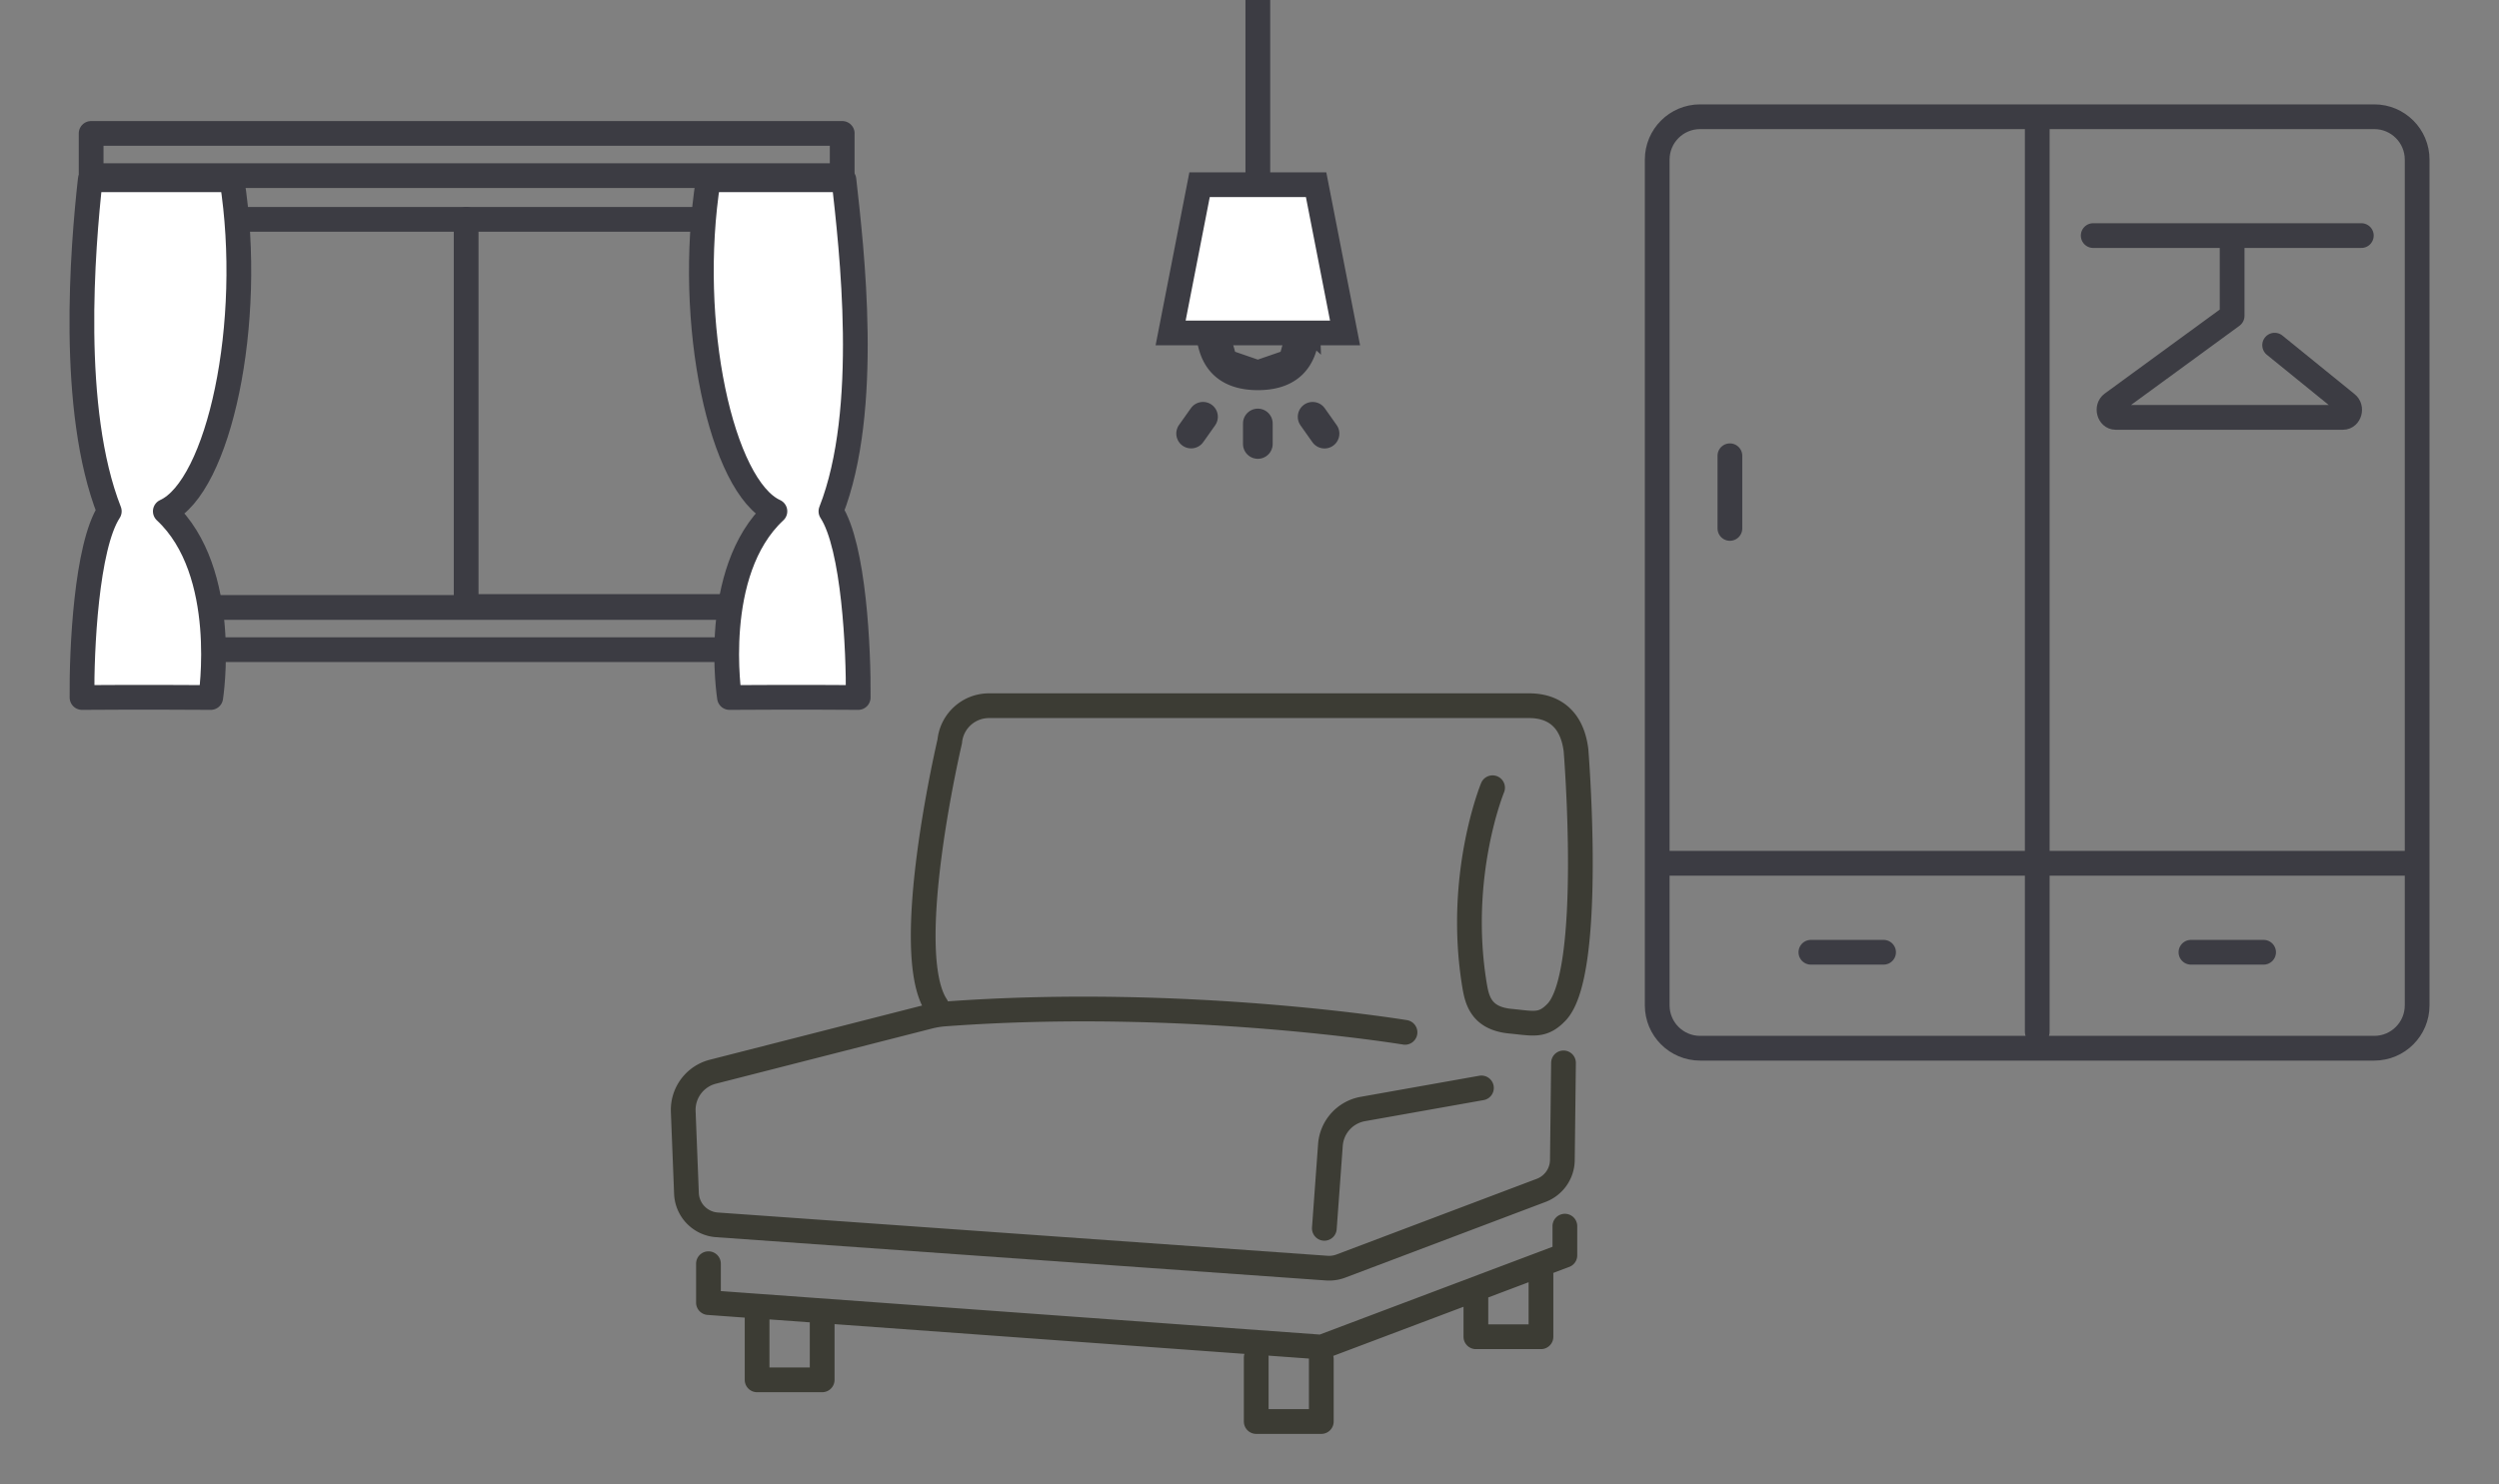
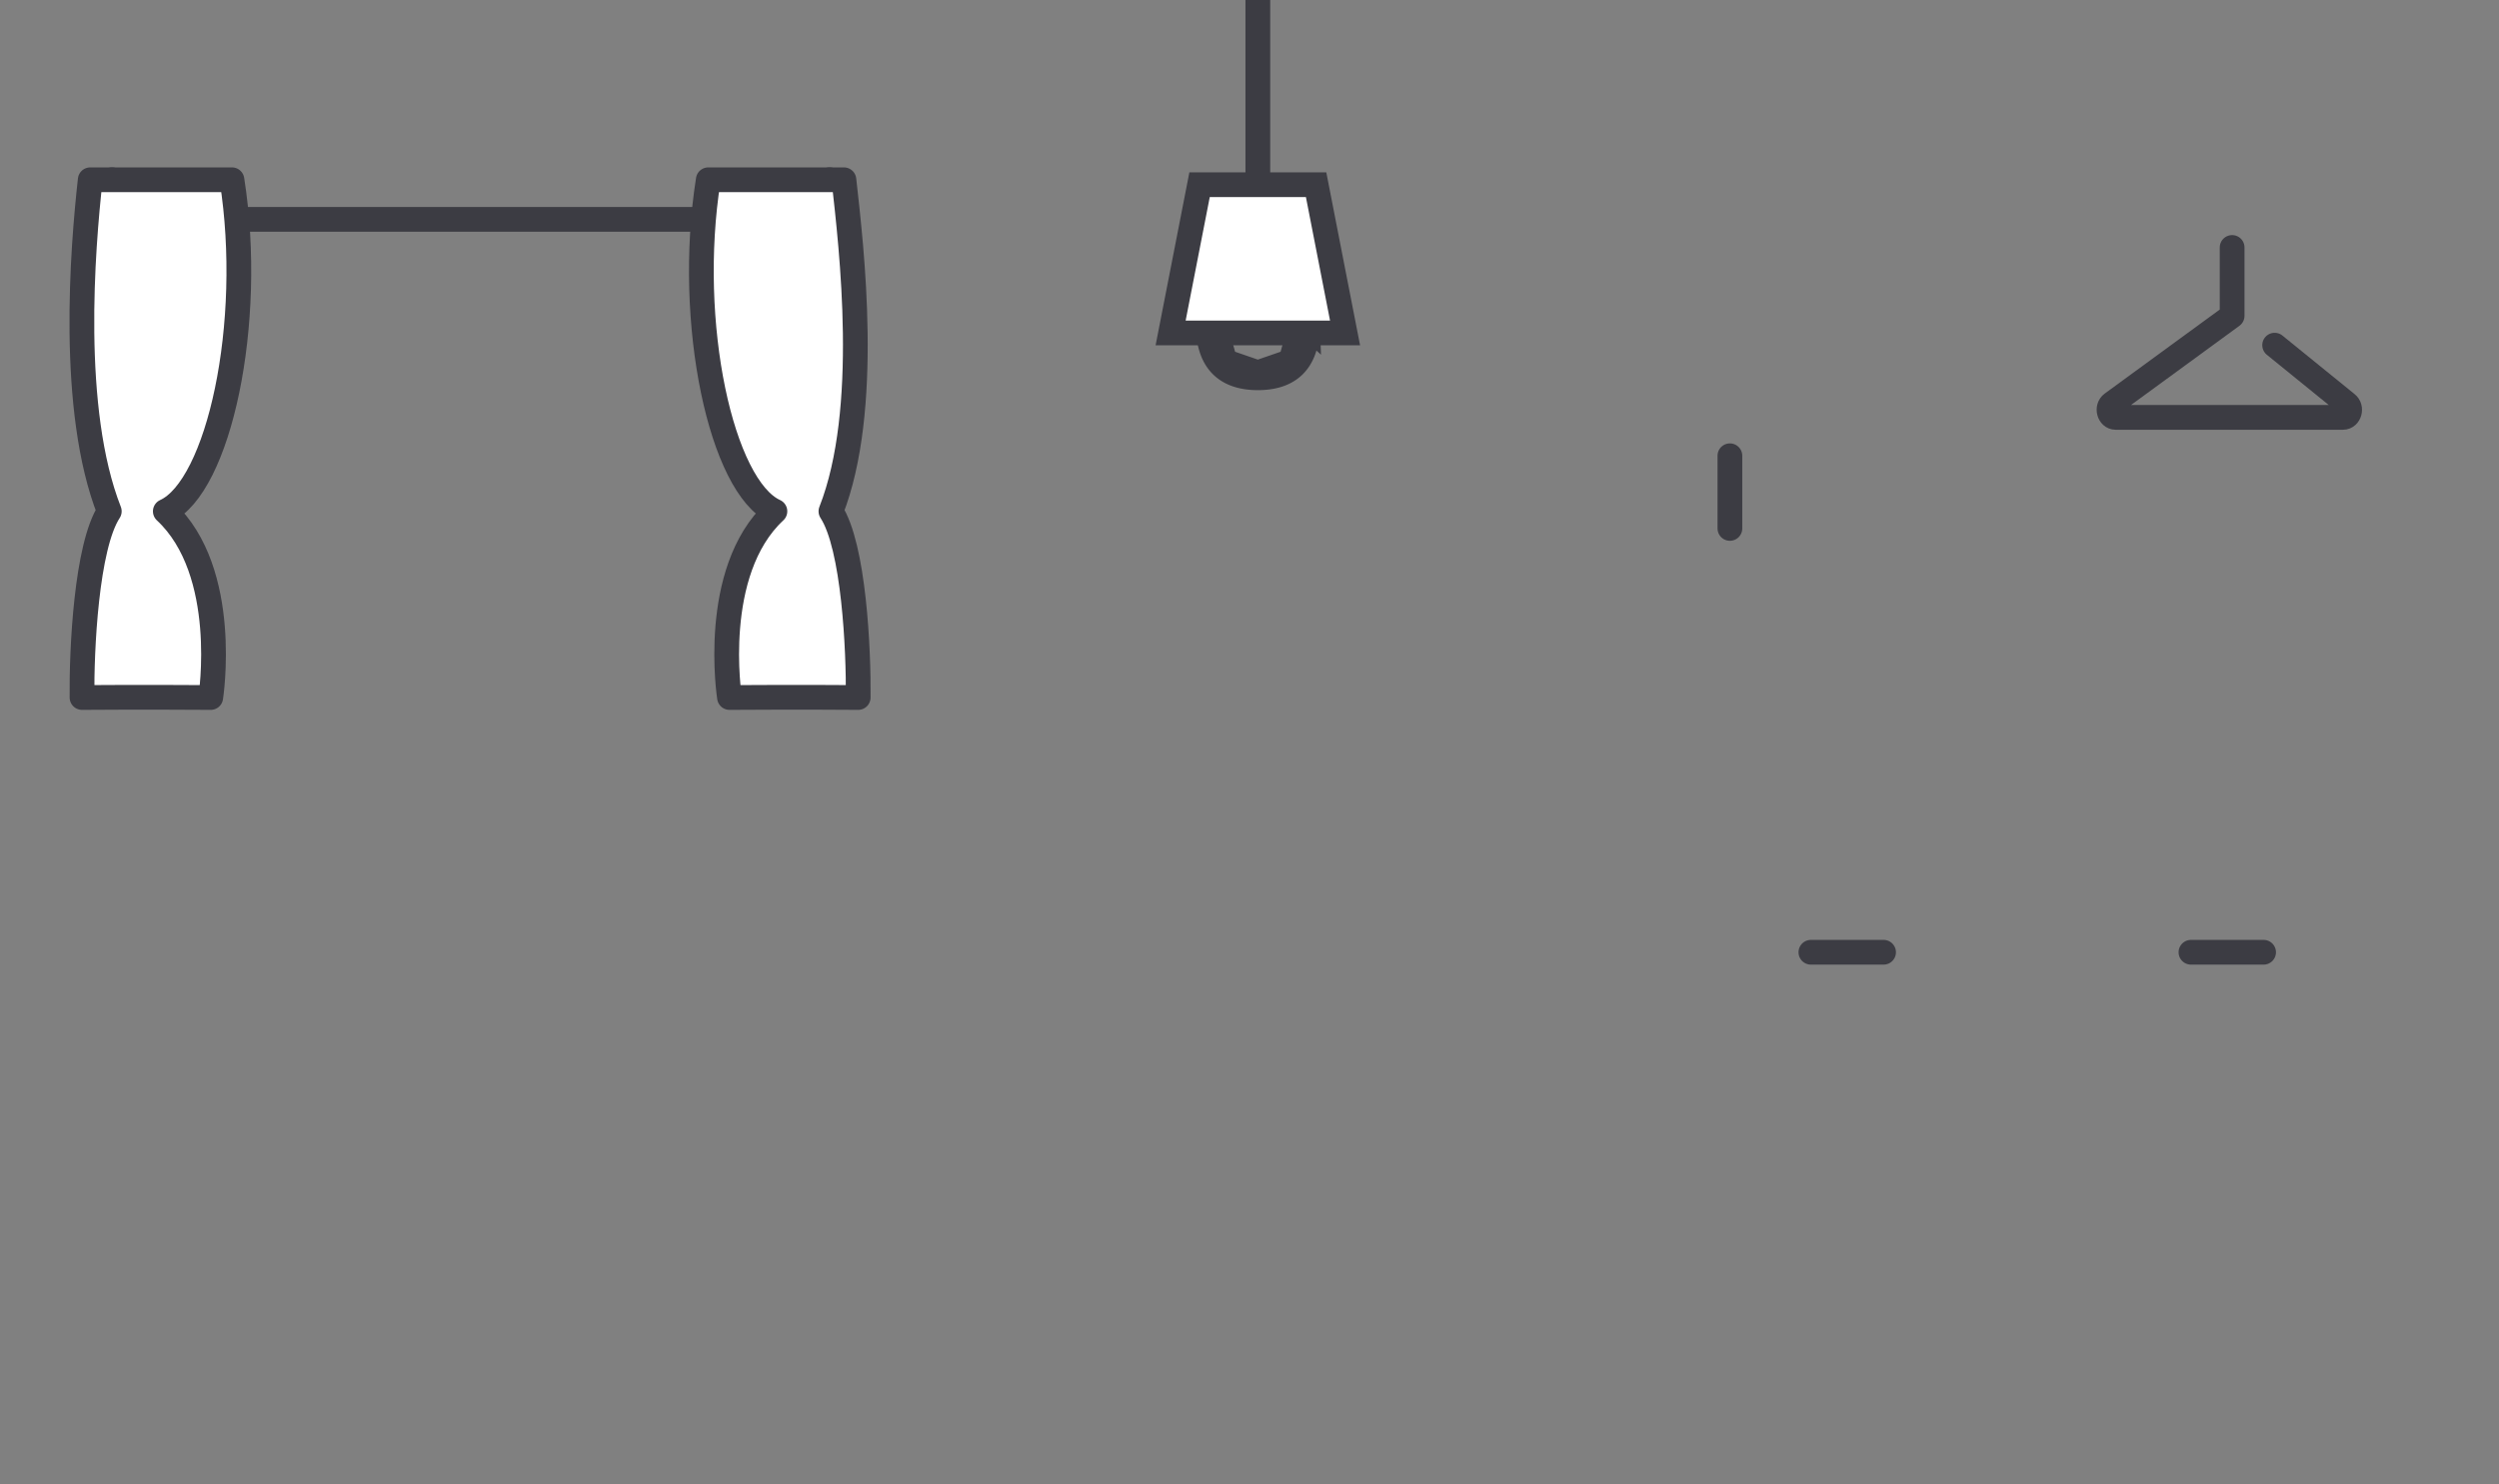
<svg xmlns="http://www.w3.org/2000/svg" width="101" height="60" fill="none">
  <rect width="100%" height="100%" fill="#808080" stroke="none" />
  <g clip-path="url(#a)">
-     <path d="M95.957 4.719H68.713c-.958 0-1.735.776-1.735 1.735v34.188c0 .959.777 1.735 1.735 1.735h27.244c.958 0 1.735-.776 1.735-1.735V6.454c0-.959-.777-1.735-1.735-1.735Zm-13.619.265v36.728M66.978 34.9h30.453M84.599 9.524h10.837" stroke="#3C3C43" stroke-linecap="round" stroke-linejoin="round" />
    <path d="M90.214 10.004v2.764l-4.852 3.545c-.225.162-.121.561.145.561h9.189c.26 0 .37-.387.15-.555l-2.914-2.365m-22.016 4.471v2.938m6.211 17.134h-2.938m18.297 0H88.55" stroke="#3C3C43" stroke-linecap="round" stroke-linejoin="round" />
    <path d="M51.73 9.012h-1.786m1.643-.558h-1.5m1.315.016h-1.13" stroke="#3C3C43" stroke-width="1.2" stroke-linecap="round" stroke-linejoin="round" />
    <path d="M49.59 10.094a.66.66 0 0 1 .667-.645h1.16a.66.66 0 0 1 .667.645m-2.494 0 3.15 2.848c-.021-.593-.312-.966-.687-1.423l-.011-.013a12.85 12.85 0 0 1-.184-.227c-.33-.42-.369-.953-.374-1.17l.6-.015m-2.494 0c-.005.193-.043.556-.246.814-.06.077-.124.155-.186.23-.373.453-.794.966-.825 1.782l.6.022c.022-.594.312-.966.688-1.422m-.031-1.426 2.74.814c-.203-.258-.242-.62-.246-.814m0 0-.6.015a.057.057 0 0 0-.017-.042.069.069 0 0 0-.05-.018h-1.16a.069.069 0 0 0-.05.018.057.057 0 0 0-.017.042c-.006.217-.045.75-.373 1.17-.066.083-.134.165-.197.241m0 0-.462-.381.463.38v.001Zm1.217 3.652h.05c.649-.009 1.08-.196 1.361-.486l-1.411.486Zm0 0c-.677 0-1.123-.19-1.411-.486l1.41.486Zm-1.411-.486c-.321-.33-.525-.879-.493-1.744l.493 1.744Zm3.315-1.744c.032.865-.172 1.414-.493 1.744l.493-1.744Z" stroke="#3C3C43" stroke-width="1.2" />
-     <path d="M50.837 17.948v-.828m2.695.41-.48-.68m-4.911.677.48-.678" stroke="#3C3C43" stroke-width="1.2" stroke-linecap="round" stroke-linejoin="round" />
    <path d="M53.191 7.467h-4.709l-1.17 5.993h7.05l-1.17-5.993Z" fill="#fff" stroke="#3C3C43" />
    <path d="M50.837-.001v7.468" stroke="#3C3C43" />
    <path d="M4.526 7.267V24.18c0 .188.153.34.34.34h1.072a.34.34 0 0 0 .34-.34V8.867h25.794v15.31a.34.34 0 0 0 .341.341h.777a.34.34 0 0 0 .34-.34V7.266" stroke="#3C3C43" stroke-linecap="round" stroke-linejoin="round" />
-     <path d="M18.84 8.867v15.311c0 .188.226.34.503.34h14.02m.677-19.124H3.683V7.1h30.355V5.394Zm-.678 19.164h-29v1.706h29v-1.706Z" stroke="#3C3C43" stroke-linecap="round" stroke-linejoin="round" />
    <path d="M6.681 20.67c2.154-.98 3.61-7.589 2.693-13.403H3.647c-.306 2.754-.846 9.29.77 13.403-.93 1.42-1.123 5.61-1.102 7.528 2.203-.02 5.202 0 5.202 0s.796-5.08-1.836-7.528Zm24.638 0c-2.154-.98-3.611-7.589-2.693-13.403h5.482c.306 2.754 1.091 9.29-.525 13.403.93 1.42 1.123 5.61 1.102 7.528-2.203-.02-5.202 0-5.202 0s-.796-5.08 1.836-7.528Z" fill="#fff" stroke="#3C3C43" stroke-linejoin="round" />
    <g clip-path="url(#b)" stroke="#3C3C34" stroke-linecap="round" stroke-linejoin="round">
      <path d="M56.785 41.735s-8.841-1.461-18.556-.746a3.73 3.73 0 0 0-.64.096l-8.778 2.242a1.592 1.592 0 0 0-1.197 1.604l.13 3.314a1.327 1.327 0 0 0 1.231 1.272l24.653 1.75c.192.012.384-.015.563-.083l8.096-3.06c.511-.194.852-.68.858-1.227l.046-3.927" />
-       <path d="M63.246 49.57v1.18l-9.833 3.709-24.78-1.799v-1.572m1.966 2.11v2.585h2.63v-2.528m17.543 1.629v2.584h2.63V54.94m6.248-2.621v1.722h2.63v-2.528m-1.956-19.667s-1.46 3.54-.73 7.979c.105.635.281 1.349 1.46 1.46.921.088 1.294.224 1.859-.37 1.514-1.596.783-10.586.783-10.586-.169-1.349-.983-1.799-1.89-1.799H39.97c-.821 0-1.508.625-1.585 1.443 0 0-2 8.503-.538 10.694m22.027 3.315-4.793.852a1.592 1.592 0 0 0-1.31 1.451l-.246 3.373" />
    </g>
  </g>
  <defs>
    <clipPath id="a">
      <path fill="#fff" transform="translate(.5)" d="M0 0h100v60H0z" />
    </clipPath>
    <clipPath id="b">
-       <path fill="#fff" transform="translate(27.082 27.999)" d="M0 0h37.32v30H0z" />
-     </clipPath>
+       </clipPath>
  </defs>
</svg>